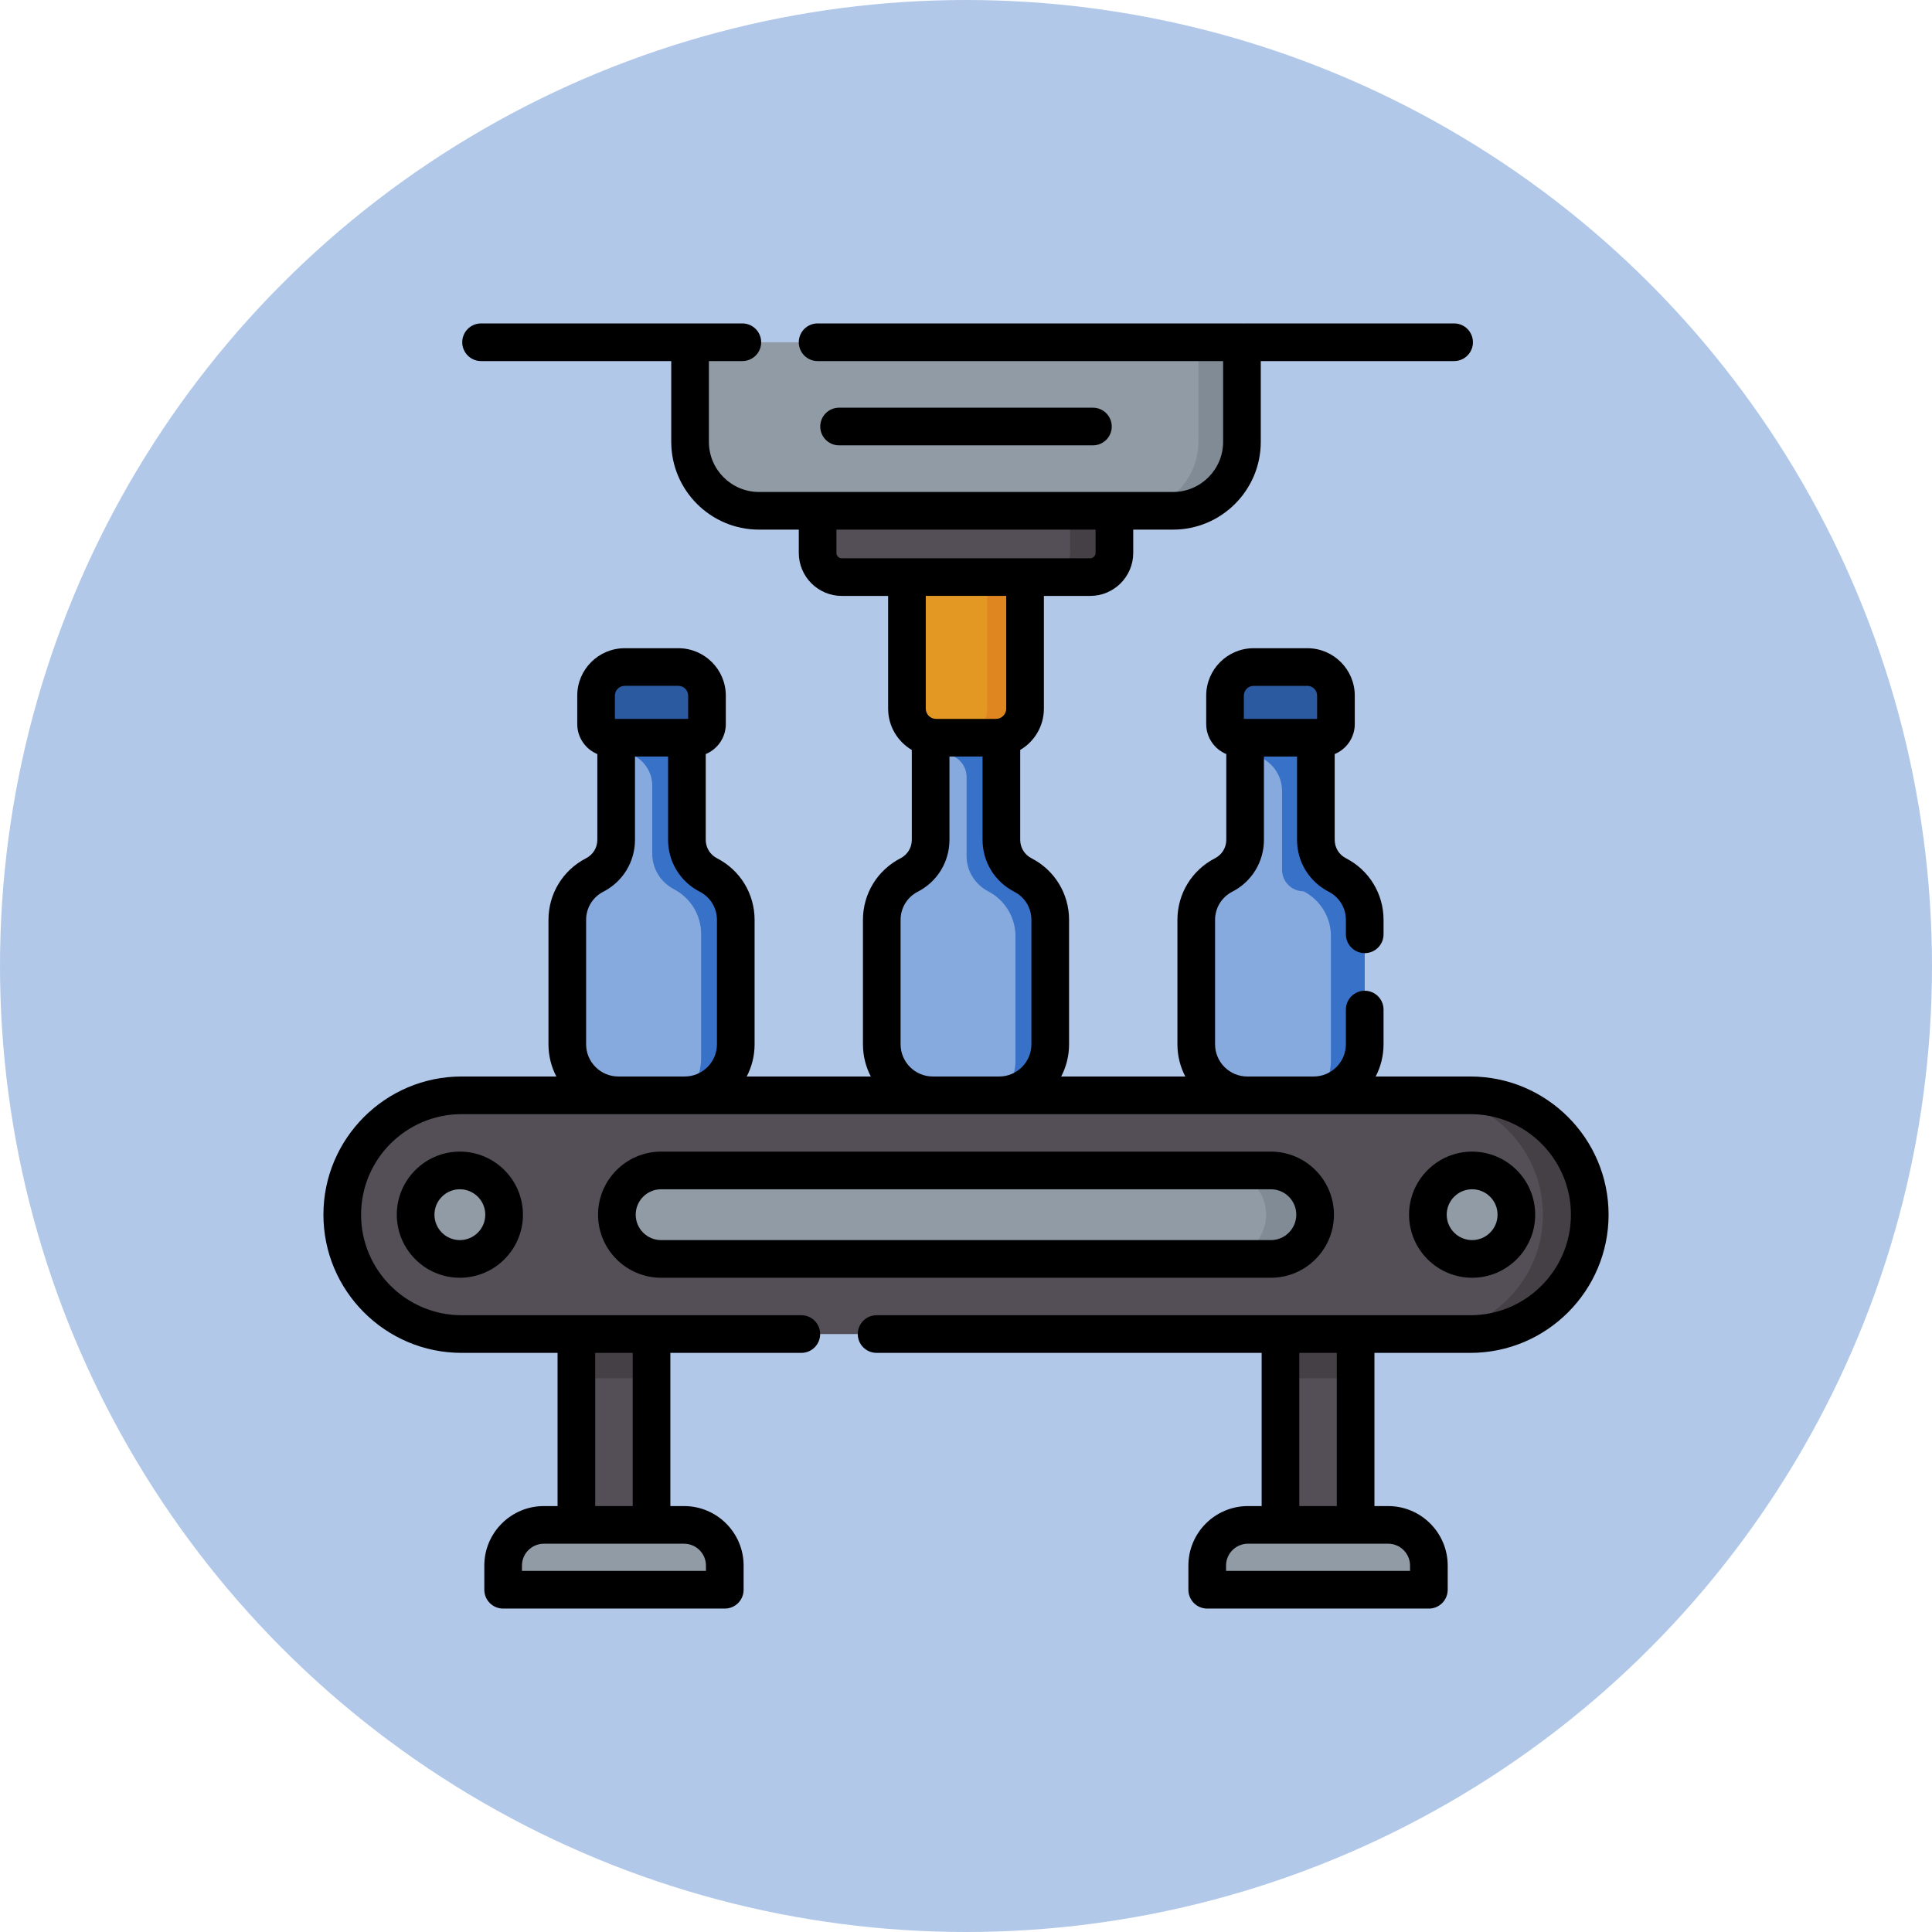
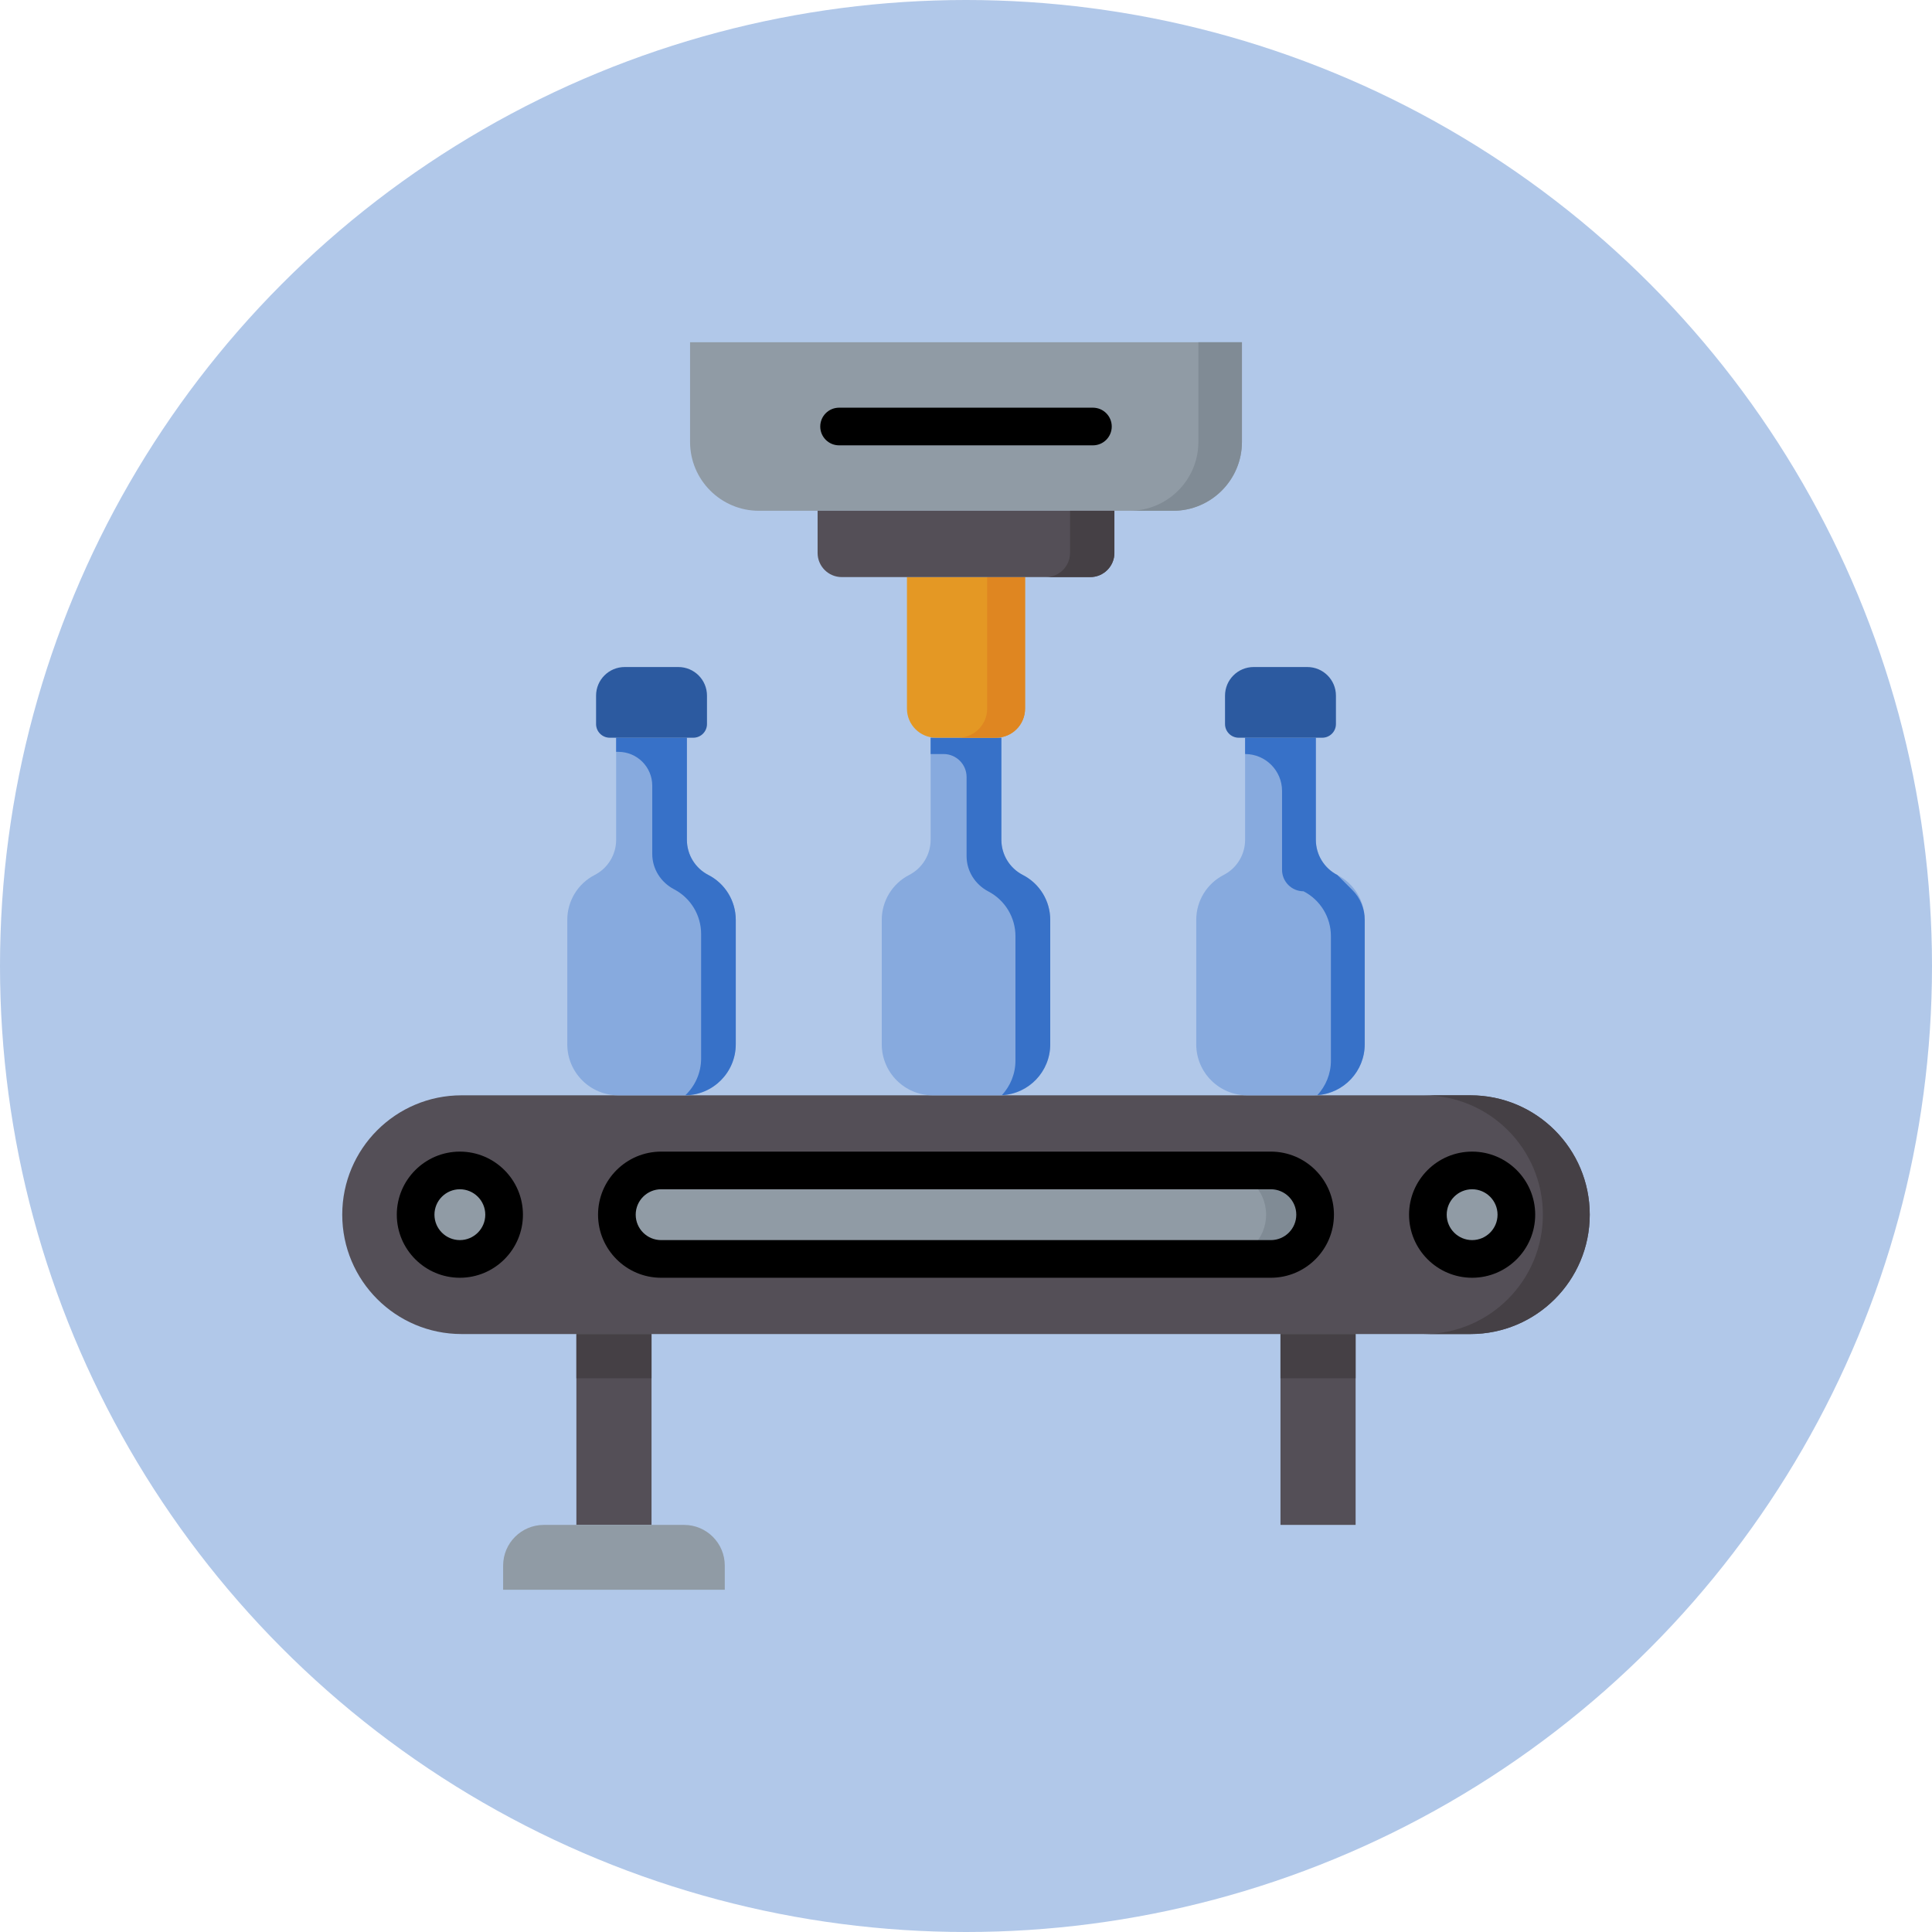
<svg xmlns="http://www.w3.org/2000/svg" xmlns:ns1="http://www.inkscape.org/namespaces/inkscape" xmlns:ns2="http://sodipodi.sourceforge.net/DTD/sodipodi-0.dtd" id="Capa_1" enable-background="new 0 0 512 512" height="505" viewBox="0 0 505 505" width="505" version="1.1" ns1:version="0.91 r13725" ns2:docname="conveyor.svg">
  <defs id="defs69" />
  <ns2:namedview pagecolor="#ffffff" bordercolor="#666666" borderopacity="1" objecttolerance="10" gridtolerance="10" guidetolerance="10" ns1:pageopacity="0" ns1:pageshadow="2" ns1:window-width="1680" ns1:window-height="987" id="namedview67" showgrid="false" fit-margin-top="0" fit-margin-left="0" fit-margin-right="0" fit-margin-bottom="0" ns1:zoom="0.68" ns1:cx="250.78125" ns1:cy="268.79449" ns1:window-x="-8" ns1:window-y="-8" ns1:window-maximized="1" ns1:current-layer="Capa_1" />
  <circle style="fill:#afc6e9;fill-opacity:0.961" cx="252.5" cy="252.5" r="252.5" id="circle3" />
  <g id="g4205" transform="translate(-3.5,-3.501)">
    <path style="fill:#544f57" ns1:connector-curvature="0" id="path3" d="m 387.841,352.203 -263.682,0 c -17.231,0 -31.2,-13.968 -31.2,-31.2 0,-17.231 13.968,-31.2 31.2,-31.2 l 263.682,0 c 17.231,0 31.2,13.968 31.2,31.2 0,17.231 -13.968,31.2 -31.2,31.2 z" />
    <path style="fill:#454045" ns1:connector-curvature="0" id="path5" d="m 387.841,289.804 -12.25,0 c 17.231,0 31.2,13.968 31.2,31.2 0,17.231 -13.968,31.2 -31.2,31.2 l 12.25,0 c 17.231,0 31.2,-13.968 31.2,-31.2 0,-17.231 -13.968,-31.2 -31.2,-31.2 z" />
    <g style="fill:#909ba5" transform="matrix(0.656,0,0,0.656,88.038,88.039)" id="g7">
      <circle id="circle9" r="17.627" cy="355.076" cx="54.36" />
      <circle id="circle11" r="17.627" cy="355.076" cx="457.641" />
      <path ns1:connector-curvature="0" id="path13" d="m 377.462,372.702 -242.923,0 c -9.735,0 -17.627,-7.892 -17.627,-17.627 0,-9.735 7.892,-17.627 17.627,-17.627 l 242.923,0 c 9.735,0 17.627,7.892 17.627,17.627 0,9.736 -7.892,17.627 -17.627,17.627 z" />
    </g>
    <path style="fill:#808b95" ns1:connector-curvature="0" id="path15" d="m 335.691,309.439 -12.812,0 c 6.387,0 11.565,5.178 11.565,11.565 0,6.387 -5.178,11.565 -11.565,11.565 l 12.812,0 c 6.387,0 11.565,-5.178 11.565,-11.565 0,-6.387 -5.178,-11.565 -11.565,-11.565 z" />
    <path style="fill:#544f57" ns1:connector-curvature="0" id="path17" d="m 154.161,352.203 19.64,0 0,49.887 -19.64,0 z" />
    <path style="fill:#544f57" ns1:connector-curvature="0" id="path19" d="m 338.2,352.203 19.64,0 0,49.887 -19.64,0 z" />
    <path style="fill:#454045" ns1:connector-curvature="0" id="path21" d="m 154.161,352.203 19.64,0 0,11.565 -19.64,0 z" />
    <path style="fill:#454045" ns1:connector-curvature="0" id="path23" d="m 338.2,352.203 19.64,0 0,11.565 -19.64,0 z" />
    <path style="fill:#909ba5" ns1:connector-curvature="0" id="path25" d="m 192.949,419.041 -57.937,0 0,-6.312 c 0,-5.875 4.763,-10.639 10.639,-10.639 l 36.659,0 c 5.875,0 10.639,4.763 10.639,10.639 l 0,6.312 z" />
-     <path style="fill:#909ba5" ns1:connector-curvature="0" id="path27" d="m 376.988,419.041 -57.936,0 0,-6.312 c 0,-5.875 4.763,-10.639 10.639,-10.639 l 36.659,0 c 5.875,0 10.639,4.763 10.639,10.639 z" />
    <path style="fill:#87aade" ns1:connector-curvature="0" id="path29" d="m 265.247,223.019 0,-26.688 -18.494,0 0,26.688 c 0,3.872 -2.165,7.418 -5.609,9.187 -4.398,2.259 -7.163,6.788 -7.163,11.732 l 0,32.526 c 0,7.367 5.972,13.339 13.339,13.339 l 17.358,0 c 7.367,0 13.339,-5.972 13.339,-13.339 l 0,-32.526 c 0,-4.944 -2.765,-9.473 -7.163,-11.732 -3.444,-1.77 -5.609,-5.316 -5.609,-9.187 z" />
    <path style="fill:#3771c8" ns1:connector-curvature="0" id="path31" d="m 270.856,232.207 c -3.444,-1.769 -5.609,-5.316 -5.609,-9.187 l 0,-26.688 -18.494,0 0,4.263 3.386,0 c 3.321,0 6.014,2.693 6.014,6.014 l 0,20.674 c 0,3.908 2.237,7.422 5.7,9.234 4.345,2.275 7.072,6.775 7.072,11.685 l 0,32.526 c 0,3.494 -1.354,6.663 -3.552,9.042 7.043,-0.363 12.645,-6.171 12.645,-13.304 l 0,-32.526 c 6.6e-4,-4.944 -2.764,-9.473 -7.162,-11.732 z" />
    <path style="fill:#87aade" ns1:connector-curvature="0" id="path33" d="m 347.447,223.019 0,-26.688 -18.493,0 0,26.688 c 0,3.872 -2.165,7.418 -5.609,9.187 -4.398,2.259 -7.163,6.788 -7.163,11.732 l 0,32.526 c 0,7.367 5.972,13.339 13.339,13.339 l 17.358,0 c 7.367,0 13.339,-5.972 13.339,-13.339 l 0,-32.526 c 0,-4.944 -2.765,-9.473 -7.163,-11.732 -3.444,-1.77 -5.609,-5.316 -5.609,-9.187 z" />
    <path style="fill:#3771c8" ns1:connector-curvature="0" id="path35" d="m 356.988,236.138 -3.931,-3.931 c -3.444,-1.769 -5.609,-5.316 -5.609,-9.187 l 0,-26.688 -18.493,0 0,4.263 c 5.334,0 9.658,4.324 9.658,9.658 l 0,20.608 c 0,3.098 2.512,5.609 5.609,5.609 4.398,2.259 7.163,6.788 7.163,11.732 l 0,32.526 c 0,3.487 -1.349,6.652 -3.54,9.028 6.915,-0.496 12.375,-6.249 12.375,-13.291 l 0,-32.526 c 0,-2.927 -1.163,-5.733 -3.231,-7.802 z" />
    <path style="fill:#2c5aa0" ns1:connector-curvature="0" id="path37" d="m 349.118,196.331 -21.836,0 c -1.976,0 -3.577,-1.602 -3.577,-3.577 l 0,-7.422 c 0,-4.129 3.347,-7.478 7.478,-7.478 l 14.036,0 c 4.129,0 7.478,3.347 7.478,7.478 l 0,7.422 c 0,1.976 -1.602,3.577 -3.578,3.577 z" />
    <path style="fill:#87aade" ns1:connector-curvature="0" id="path39" d="m 183.047,223.019 0,-26.688 -18.493,0 0,26.688 c 0,3.872 -2.165,7.418 -5.609,9.187 -4.398,2.259 -7.163,6.788 -7.163,11.732 l 0,32.526 c 0,7.367 5.972,13.339 13.339,13.339 l 17.358,0 c 7.367,0 13.339,-5.972 13.339,-13.339 l 0,-32.526 c 0,-4.944 -2.765,-9.473 -7.163,-11.732 -3.444,-1.77 -5.609,-5.316 -5.609,-9.187 z" />
    <path style="fill:#3771c8" ns1:connector-curvature="0" id="path41" d="m 188.656,232.207 c -3.444,-1.769 -5.609,-5.316 -5.609,-9.187 l 0,-26.688 -18.493,0 0,3.694 0.59,0 c 4.886,0 8.847,3.961 8.847,8.847 l 0,17.841 c 0,3.908 2.237,7.422 5.7,9.234 4.345,2.275 7.072,6.775 7.072,11.685 l 0,32.526 c 0,3.794 -1.591,7.209 -4.133,9.637 7.297,-0.082 13.189,-6.016 13.189,-13.332 l 0,-32.526 c 0,-4.944 -2.765,-9.473 -7.163,-11.732 z" />
    <path style="fill:#2c5aa0" ns1:connector-curvature="0" id="path43" d="m 184.718,196.331 -21.836,0 c -1.976,0 -3.577,-1.602 -3.577,-3.577 l 0,-7.422 c 0,-4.129 3.347,-7.478 7.478,-7.478 l 14.036,0 c 4.129,0 7.478,3.347 7.478,7.478 l 0,7.422 c 0,1.976 -1.602,3.577 -3.578,3.577 z" />
    <path style="fill:#e49824" ns1:connector-curvature="0" id="path45" d="m 263.833,196.331 -15.664,0 c -4.2,0 -7.604,-3.405 -7.604,-7.604 l 0,-34.384 30.873,0 0,34.384 c 0,4.2 -3.405,7.604 -7.604,7.604 z" />
    <path style="fill:#df8621" ns1:connector-curvature="0" id="path47" d="m 261.534,154.343 0,34.384 c 0,4.2 -3.405,7.604 -7.604,7.604 l 9.903,0 c 4.2,0 7.604,-3.405 7.604,-7.604 l 0,-34.384 z" />
    <path style="fill:#909ba5" ns1:connector-curvature="0" id="path49" d="m 310.112,137.015 -108.223,0 c -9.95,0 -18.015,-8.065 -18.015,-18.015 l 0,-26.041 144.253,0 0,26.041 c 0,9.95 -8.066,18.015 -18.015,18.015 z" />
    <path style="fill:#808b95" ns1:connector-curvature="0" id="path51" d="m 316.741,92.959 0,26.041 c 0,9.95 -8.065,18.015 -18.015,18.015 l 11.385,0 c 9.95,0 18.015,-8.065 18.015,-18.015 l 0,-26.041 z" />
    <path style="fill:#544f57" ns1:connector-curvature="0" id="path53" d="m 288.475,154.343 -64.95,0 c -3.487,0 -6.314,-2.827 -6.314,-6.314 l 0,-11.013 77.578,0 0,11.014 c 6.6e-4,3.487 -2.826,6.314 -6.314,6.314 z" />
    <path style="fill:#454045" ns1:connector-curvature="0" id="path55" d="m 283.195,137.015 0,11.014 c 0,3.487 -2.827,6.314 -6.314,6.314 l 11.594,0 c 3.487,0 6.314,-2.827 6.314,-6.314 l 0,-11.014 z" />
    <path ns1:connector-curvature="0" id="path57" d="m 107.218,321.004 c 0,9.09 7.395,16.486 16.486,16.486 9.091,0 16.486,-7.395 16.486,-16.486 0,-9.091 -7.395,-16.486 -16.486,-16.486 -9.091,0 -16.486,7.395 -16.486,16.486 z m 23.13,0 c 0,3.664 -2.981,6.644 -6.644,6.644 -3.664,0 -6.644,-2.981 -6.644,-6.644 0,-3.664 2.981,-6.644 6.644,-6.644 3.664,0 6.644,2.981 6.644,6.644 z" />
-     <path ns1:connector-curvature="0" id="path59" d="m 404.782,321.004 c 0,-9.09 -7.395,-16.486 -16.486,-16.486 -9.091,0 -16.486,7.395 -16.486,16.486 0,9.091 7.395,16.486 16.486,16.486 9.091,0 16.486,-7.396 16.486,-16.486 z m -23.13,0 c 0,-3.664 2.981,-6.644 6.644,-6.644 3.664,0 6.644,2.981 6.644,6.644 0,3.664 -2.981,6.644 -6.644,6.644 -3.664,0 -6.644,-2.981 -6.644,-6.644 z" />
+     <path ns1:connector-curvature="0" id="path59" d="m 404.782,321.004 c 0,-9.09 -7.395,-16.486 -16.486,-16.486 -9.091,0 -16.486,7.395 -16.486,16.486 0,9.091 7.395,16.486 16.486,16.486 9.091,0 16.486,-7.396 16.486,-16.486 z m -23.13,0 c 0,-3.664 2.981,-6.644 6.644,-6.644 3.664,0 6.644,2.981 6.644,6.644 0,3.664 -2.981,6.644 -6.644,6.644 -3.664,0 -6.644,-2.981 -6.644,-6.644 " />
    <path ns1:connector-curvature="0" id="path61" d="m 352.177,321.004 c 0,-9.09 -7.395,-16.486 -16.486,-16.486 l -159.382,0 c -9.09,0 -16.486,7.395 -16.486,16.486 0,9.091 7.395,16.486 16.486,16.486 l 159.382,0 c 9.091,0 16.486,-7.396 16.486,-16.486 z m -182.512,0 c 0,-3.664 2.981,-6.644 6.644,-6.644 l 159.382,0 c 3.664,0 6.644,2.981 6.644,6.644 0,3.664 -2.981,6.644 -6.644,6.644 l -159.382,0 c -3.664,0 -6.644,-2.981 -6.644,-6.644 z" />
    <path ns1:connector-curvature="0" id="path63" d="m 289.176,119.908 c 2.718,0 4.921,-2.203 4.921,-4.921 0,-2.718 -2.203,-4.921 -4.921,-4.921 l -66.351,0 c -2.718,0 -4.921,2.203 -4.921,4.921 0,2.718 2.203,4.921 4.921,4.921 z" />
-     <path ns1:connector-curvature="0" id="path65" d="m 387.842,284.883 -24.761,0 c 1.315,-2.521 2.059,-5.384 2.059,-8.418 l 0,-9.075 c 0,-2.718 -2.203,-4.921 -4.921,-4.921 -2.718,0 -4.921,2.203 -4.921,4.921 l 0,9.075 c 0,4.642 -3.776,8.418 -8.418,8.418 l -17.358,0 c -4.642,0 -8.418,-3.776 -8.418,-8.418 l 0,-32.526 c 0,-3.114 1.721,-5.932 4.491,-7.355 5.108,-2.624 8.281,-7.822 8.281,-13.564 l 0,-21.767 8.652,0 0,21.767 c 0,5.742 3.173,10.94 8.281,13.564 2.77,1.422 4.49,4.241 4.49,7.355 l 0,3.777 c 0,2.718 2.203,4.921 4.921,4.921 2.718,0 4.921,-2.203 4.921,-4.921 l 0,-3.777 c 0,-6.82 -3.769,-12.993 -9.834,-16.109 -1.812,-0.93 -2.937,-2.774 -2.937,-4.811 l 0,-22.413 c 3.078,-1.279 5.249,-4.316 5.249,-7.852 l 0,-7.422 c 0,-6.836 -5.562,-12.398 -12.398,-12.398 l -14.038,0 c -6.837,0 -12.398,5.562 -12.398,12.398 l 0,7.422 c 0,3.536 2.17,6.574 5.249,7.852 l 0,22.413 c 0,2.037 -1.126,3.88 -2.938,4.811 -6.066,3.116 -9.834,9.289 -9.834,16.109 l 0,32.526 c 0,3.034 0.744,5.898 2.059,8.418 l -32.441,0 c 1.315,-2.521 2.059,-5.384 2.059,-8.418 l 0,-32.526 c 0,-6.82 -3.769,-12.993 -9.834,-16.109 -1.812,-0.93 -2.937,-2.774 -2.937,-4.811 l 0,-23.491 c 3.701,-2.179 6.19,-6.205 6.19,-10.801 l 0,-29.463 12.118,0 c 6.195,0 11.235,-5.04 11.235,-11.235 l 0,-6.093 10.402,0 c 12.647,0 22.936,-10.289 22.936,-22.936 l 0,-21.119 50.535,0 c 2.718,0 4.921,-2.203 4.921,-4.921 0,-2.718 -2.203,-4.921 -4.921,-4.921 l -54.63,0 c -0.139,0 -0.277,0.006 -0.413,0.018 -0.136,-0.012 -0.274,-0.018 -0.413,-0.018 l -110.916,0 c -2.718,0 -4.921,2.203 -4.921,4.921 0,2.718 2.203,4.921 4.921,4.921 l 105.995,0 0,21.12 c 0,7.22 -5.874,13.094 -13.094,13.094 l -108.223,0 c -7.22,0 -13.094,-5.874 -13.094,-13.094 l 0,-21.12 8.743,0 c 2.718,0 4.921,-2.203 4.921,-4.921 0,-2.718 -2.203,-4.921 -4.921,-4.921 l -68.293,0 c -2.718,0 -4.921,2.203 -4.921,4.921 0,2.718 2.203,4.921 4.921,4.921 l 49.709,0 0,21.12 c 0,12.647 10.289,22.936 22.936,22.936 l 10.402,0 0,6.093 c 0,6.195 5.04,11.235 11.234,11.235 l 12.118,0 0,29.463 c 0,4.597 2.489,8.623 6.19,10.802 l 0,23.49 c 0,2.037 -1.126,3.88 -2.938,4.811 -6.066,3.116 -9.834,9.289 -9.834,16.109 l 0,32.526 c 0,3.034 0.744,5.898 2.059,8.418 l -32.44,0 c 1.315,-2.521 2.059,-5.384 2.059,-8.418 l 0,-32.526 c 0,-6.82 -3.769,-12.993 -9.835,-16.109 -1.811,-0.931 -2.937,-2.775 -2.937,-4.811 l 0,-22.413 c 3.078,-1.279 5.249,-4.316 5.249,-7.852 l 0,-7.423 c 0,-6.836 -5.562,-12.398 -12.398,-12.398 l -14.037,0 c -6.837,0 -12.398,5.562 -12.398,12.398 l 0,7.422 c 0,3.536 2.17,6.574 5.249,7.852 l 0,22.413 c 0,2.037 -1.125,3.88 -2.937,4.811 -6.066,3.116 -9.835,9.289 -9.835,16.109 l 0,32.526 c 0,3.034 0.744,5.898 2.059,8.418 l -24.761,0 C 104.243,284.883 88.038,301.087 88.038,321.004 c 0,19.917 16.204,36.121 36.121,36.121 l 25.081,0 0,40.044 -3.589,0 c -8.579,0 -15.559,6.98 -15.559,15.559 l 0,6.313 c 0,2.718 2.203,4.921 4.921,4.921 l 57.936,0 c 2.718,0 4.921,-2.203 4.921,-4.921 l 0,-6.313 c 0,-8.579 -6.98,-15.559 -15.559,-15.559 l -3.589,0 0,-40.044 34.235,0 c 2.718,0 4.921,-2.203 4.921,-4.921 0,-2.718 -2.203,-4.921 -4.921,-4.921 l -88.797,0 C 109.669,347.283 97.88,335.495 97.88,321.004 c 0,-14.491 11.789,-26.279 26.279,-26.279 l 263.683,0 c 14.49,0 26.279,11.789 26.279,26.279 0,14.491 -11.789,26.279 -26.279,26.279 l -155.211,0 c -2.718,0 -4.921,2.203 -4.921,4.921 0,2.718 2.203,4.921 4.921,4.921 l 100.648,0 0,40.044 -3.589,0 c -8.58,0 -15.56,6.98 -15.56,15.559 l 0,6.313 c 0,2.718 2.203,4.921 4.921,4.921 l 57.937,0 c 2.718,0 4.921,-2.203 4.921,-4.921 l 0,-6.313 c 0,-8.579 -6.98,-15.559 -15.559,-15.559 l -3.59,0 0,-40.044 25.081,0 c 19.917,0 36.12,-16.204 36.12,-36.121 0,-19.917 -16.203,-36.121 -36.12,-36.121 z m -59.216,-99.551 c 0,-1.409 1.147,-2.556 2.556,-2.556 l 14.037,0 c 1.409,0 2.556,1.147 2.556,2.556 l 0,6.079 -19.15,0 0,-6.079 z m -140.598,227.396 0,1.392 -48.095,0 0,-1.392 c 0,-3.153 2.565,-5.718 5.718,-5.718 l 36.659,0 c 3.153,6.6e-4 5.718,2.565 5.718,5.718 z m -19.148,-55.604 0,40.044 -9.799,0 0,-40.044 z m 53.252,-209.095 0,-6.093 67.736,0 0,6.093 c 0,0.768 -0.625,1.394 -1.394,1.394 l -64.95,0 c -0.768,-6.6e-4 -1.393,-0.626 -1.393,-1.394 z m 44.385,11.234 0,29.463 c 0,1.48 -1.204,2.683 -2.684,2.683 l -15.664,0 c -1.48,0 -2.683,-1.204 -2.683,-2.683 l 0,-29.463 z m -27.614,117.201 0,-32.526 c 0,-3.114 1.721,-5.932 4.492,-7.355 5.108,-2.624 8.281,-7.822 8.281,-13.564 l 0,-21.767 8.652,0 0,21.767 c 0,5.742 3.173,10.94 8.281,13.564 2.77,1.422 4.49,4.241 4.49,7.355 l 0,32.526 c 0,4.642 -3.776,8.418 -8.418,8.418 l -17.358,0 c -4.643,0 -8.419,-3.777 -8.419,-8.418 z m -74.677,-91.133 c 0,-1.409 1.147,-2.556 2.556,-2.556 l 14.037,0 c 1.409,0 2.556,1.147 2.556,2.556 l 0,6.079 -19.15,0 0,-6.079 z m -7.522,91.133 0,-32.526 c 0,-3.114 1.72,-5.932 4.491,-7.355 5.108,-2.624 8.281,-7.821 8.281,-13.564 l 0,-21.767 8.652,0 0,21.767 c 0,5.742 3.173,10.939 8.281,13.564 2.77,1.423 4.491,4.241 4.491,7.355 l 0,32.526 c 0,4.642 -3.777,8.418 -8.419,8.418 l -17.358,0 c -4.643,0 -8.419,-3.777 -8.419,-8.418 z m 215.365,136.263 0,1.392 -48.095,0 0,-1.392 c 0,-3.153 2.565,-5.718 5.719,-5.718 l 36.659,0 c 3.153,6.6e-4 5.718,2.565 5.718,5.718 z m -19.149,-15.559 -9.798,0 0,-40.044 9.798,0 z" />
  </g>
</svg>